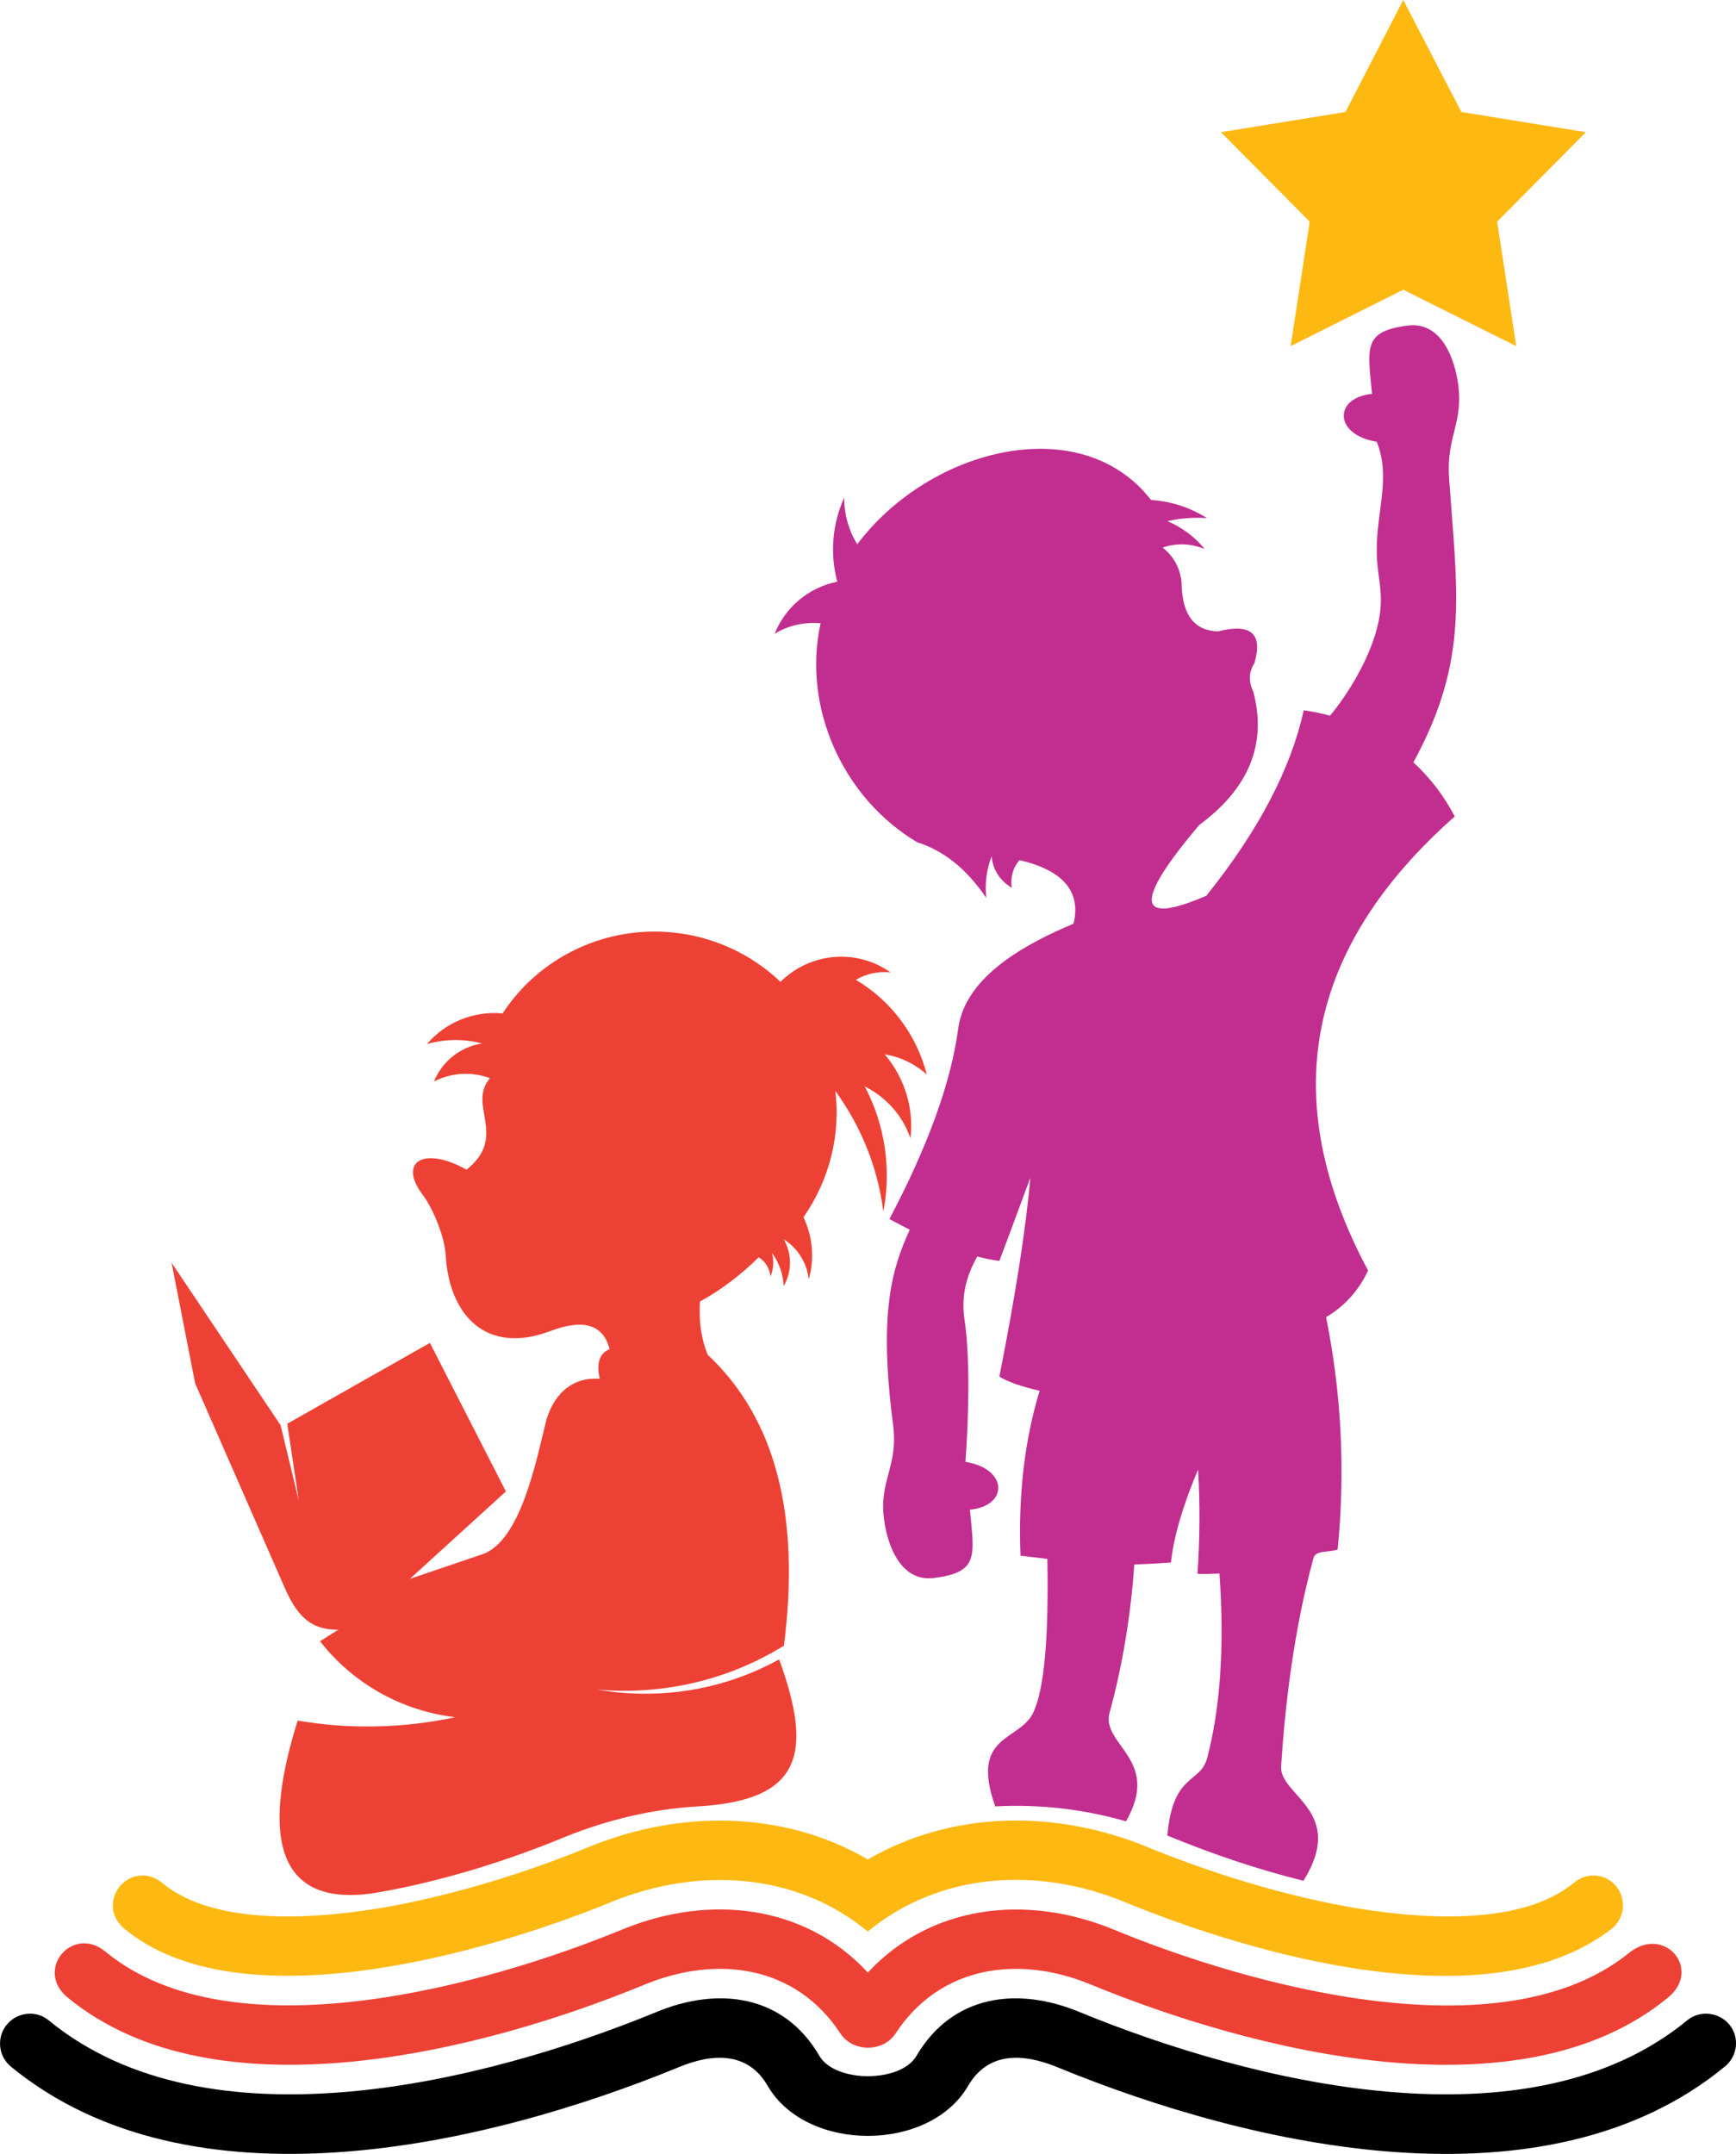
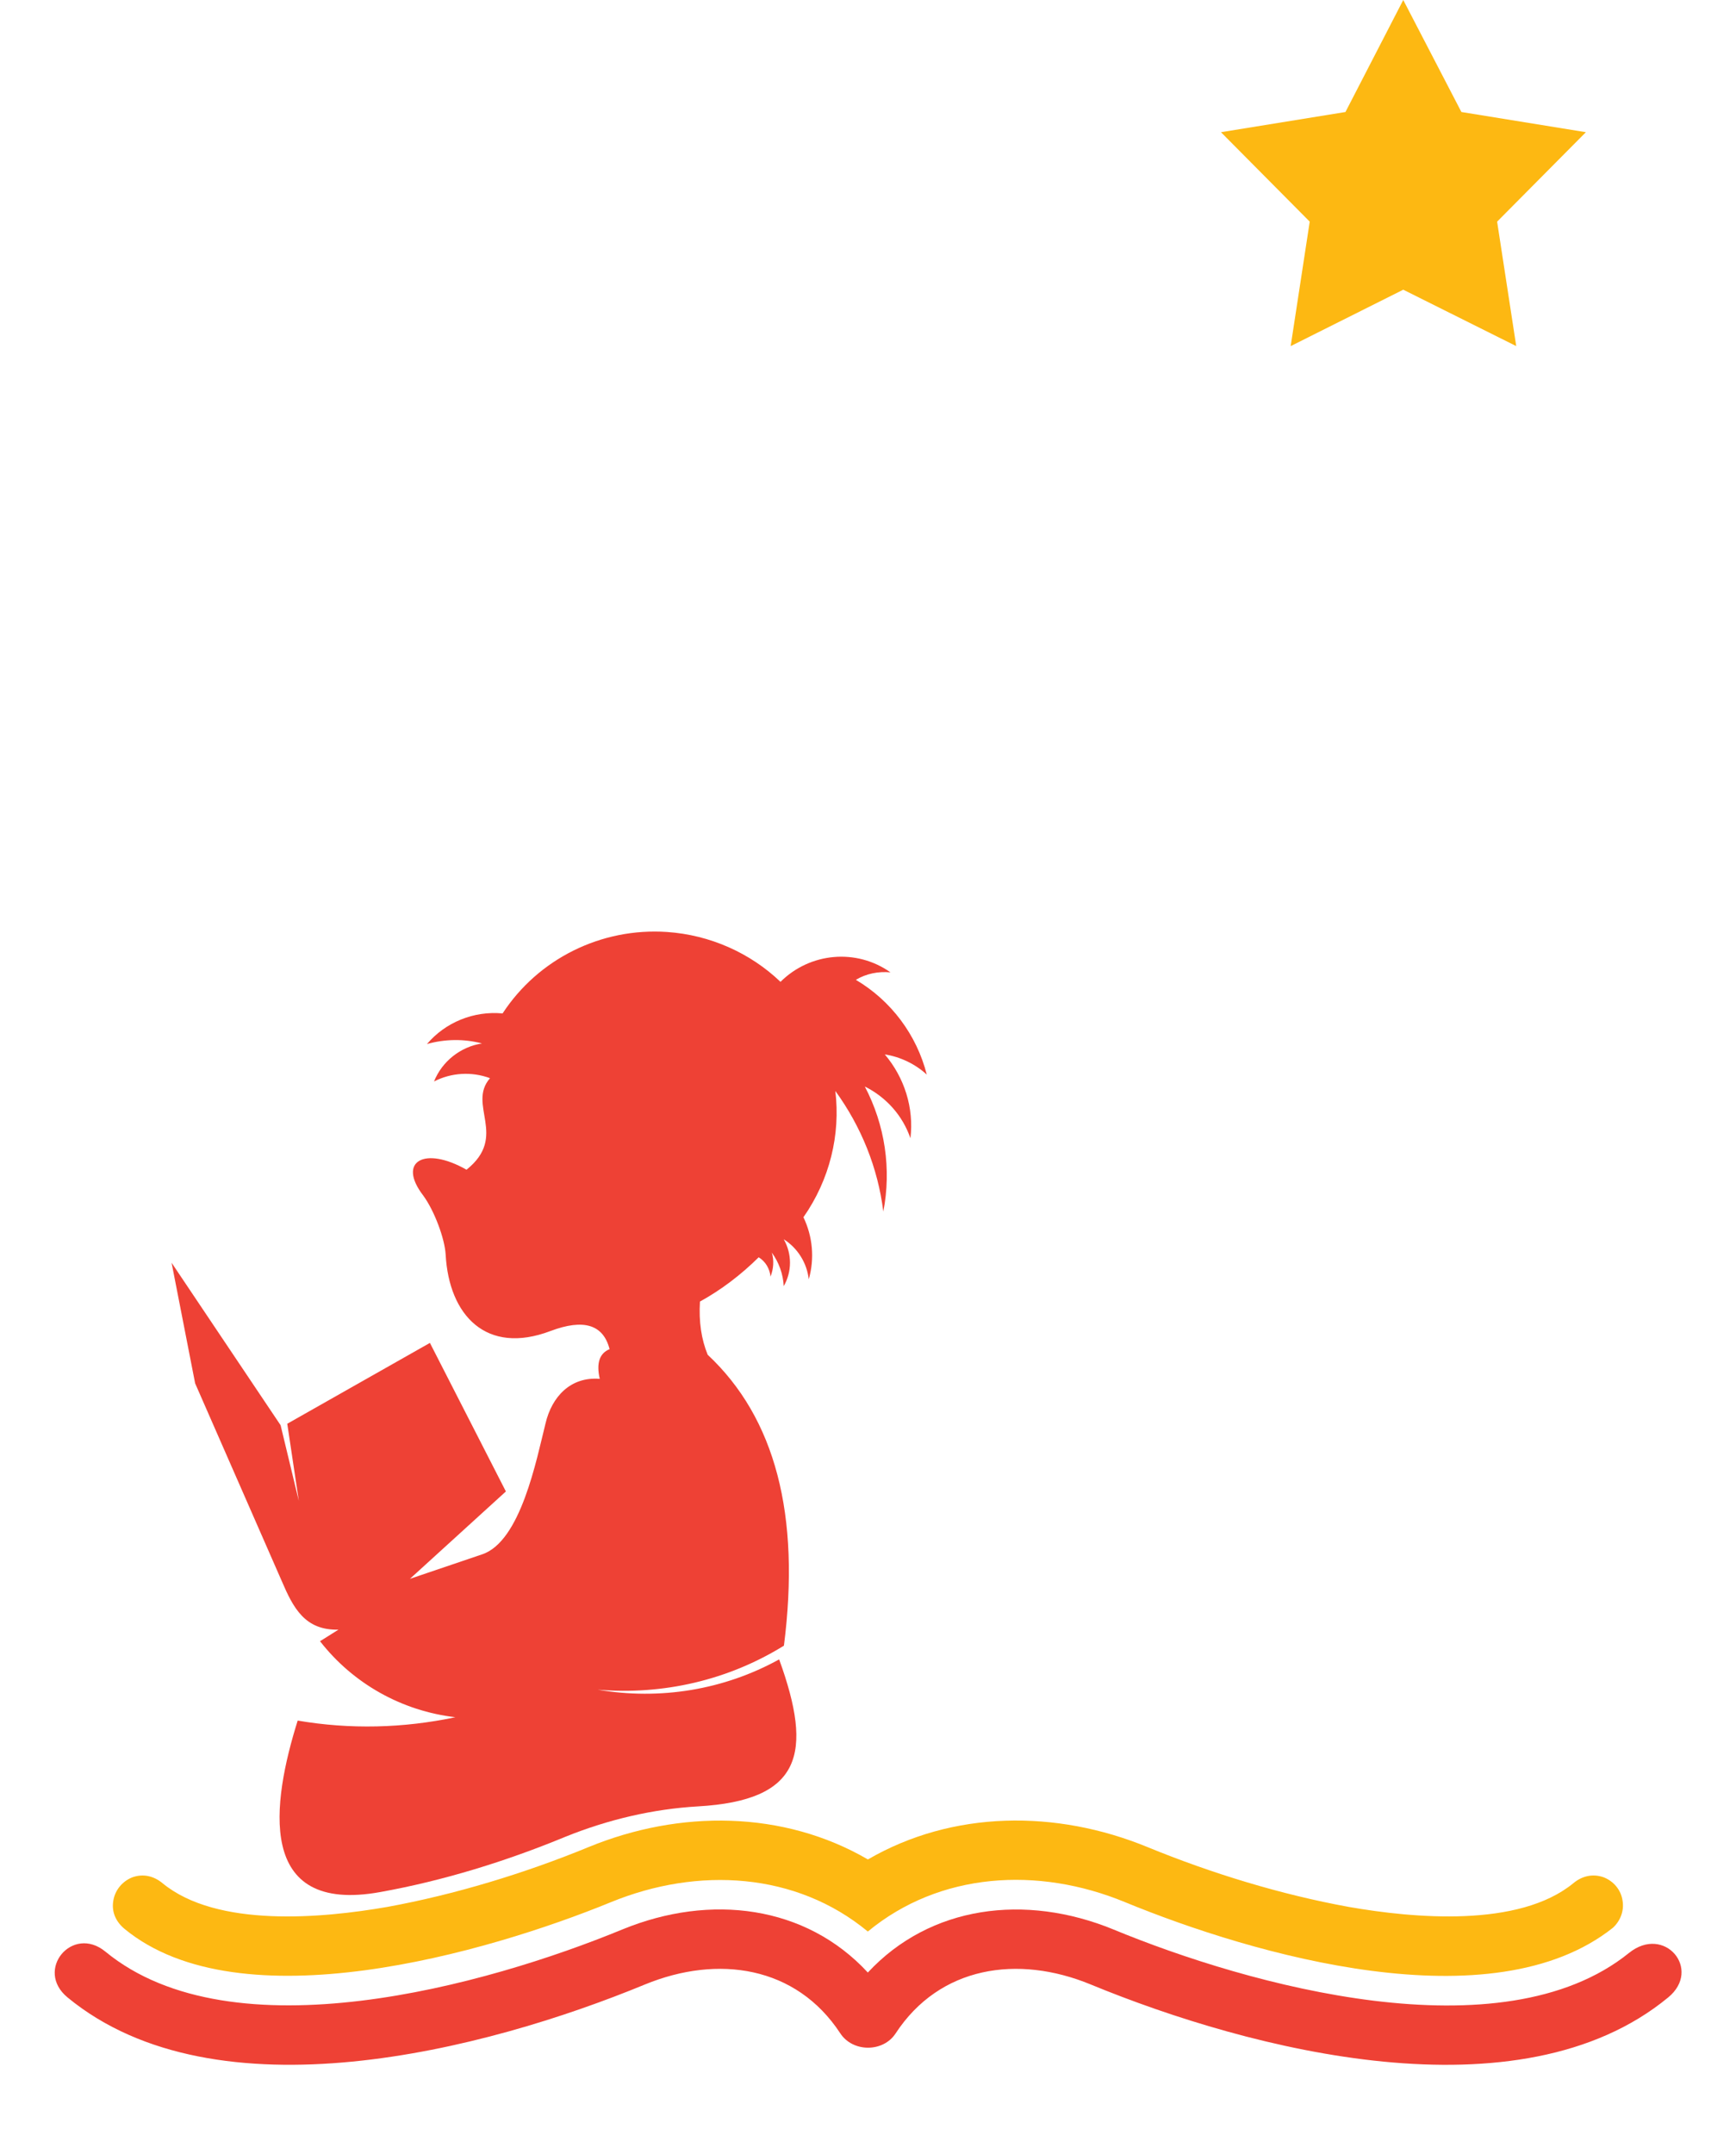
<svg xmlns="http://www.w3.org/2000/svg" version="1.1" id="Calque_1" x="0px" y="0px" width="25.799px" height="32px" viewBox="0 0 25.799 32" enable-background="new 0 0 25.799 32" xml:space="preserve">
  <g>
    <g>
-       <path fill-rule="evenodd" clip-rule="evenodd" d="M0.158,30.7c2.671,2.194,7.036,1.2,9.937,0.008    c0.491-0.202,1.019-0.233,1.315,0.283c0.576,0.988,2.399,0.988,2.976,0c0.301-0.517,0.822-0.485,1.319-0.283    c2.896,1.192,7.266,2.187,9.931-0.008c0.19-0.156,0.218-0.438,0.063-0.623c-0.155-0.185-0.435-0.216-0.624-0.063    c-2.364,1.948-6.482,0.925-9.032-0.122c-0.917-0.381-1.887-0.261-2.423,0.651c-0.234,0.403-1.208,0.403-1.443,0    c-0.531-0.912-1.505-1.032-2.422-0.651c-2.551,1.047-6.664,2.07-9.033,0.122c-0.186-0.153-0.465-0.122-0.619,0.063    C-0.054,30.263-0.027,30.544,0.158,30.7L0.158,30.7z" />
      <path fill-rule="evenodd" clip-rule="evenodd" fill="#EE4135" d="M1.005,29.676c2.21,1.819,6.207,0.786,8.581-0.194    c1.085-0.445,2.245-0.273,2.9,0.724c0.186,0.287,0.638,0.287,0.823,0.005c0.655-1.002,1.819-1.174,2.899-0.729    c2.378,0.98,6.372,2.014,8.582,0.194c0.509-0.416-0.054-1.086-0.581-0.662c-1.895,1.53-5.654,0.481-7.663-0.349    c-1.312-0.538-2.724-0.354-3.649,0.64c-0.921-0.997-2.337-1.178-3.648-0.64c-2.015,0.83-5.791,1.885-7.682,0.33    C1.075,28.59,0.509,29.27,1.005,29.676L1.005,29.676z" />
      <path fill-rule="evenodd" clip-rule="evenodd" fill="#FDB812" d="M1.851,28.657c1.722,1.416,5.389,0.356,7.23-0.398    c1.293-0.529,2.75-0.445,3.816,0.437c1.067-0.882,2.528-0.971,3.821-0.437c1.908,0.785,5.455,1.811,7.253,0.38    c0.11-0.102,0.168-0.252,0.142-0.402c-0.022-0.158-0.133-0.291-0.284-0.348c-0.158-0.055-0.318-0.019-0.446,0.088    c-0.811,0.666-2.378,0.521-3.334,0.354c-1.01-0.183-2.046-0.5-2.994-0.889c-1.362-0.56-2.899-0.547-4.157,0.183    c-1.253-0.729-2.794-0.742-4.153-0.183c-0.947,0.389-1.988,0.706-2.993,0.889c-0.96,0.167-2.528,0.313-3.338-0.354    c-0.128-0.106-0.284-0.143-0.443-0.088c-0.15,0.057-0.261,0.189-0.287,0.348C1.655,28.404,1.722,28.55,1.851,28.657L1.851,28.657z    " />
      <path fill="#EE4135" d="M6.623,18.64c0.049,0.9,0.603,1.497,1.559,1.134c0.492-0.185,0.784-0.096,0.877,0.27    c-0.15,0.061-0.199,0.208-0.146,0.441C8.479,20.45,8.2,20.751,8.107,21.148c-0.134,0.533-0.368,1.756-0.944,1.945l-1.071,0.363    l1.426-1.298l-1.129-2.207l-2.12,1.201l0.172,1.147L4.17,21.174L2.55,18.76l0.35,1.792l1.288,2.939    c0.169,0.394,0.342,0.733,0.842,0.72l-0.274,0.172c0.491,0.631,1.218,1.037,2.011,1.129c-0.771,0.164-1.567,0.183-2.343,0.05    c-0.381,1.213-0.633,2.886,1.23,2.547c0.935-0.168,1.874-0.459,2.751-0.822c0.633-0.255,1.297-0.411,1.965-0.45    c1.541-0.088,1.718-0.781,1.209-2.184c-0.823,0.454-1.771,0.608-2.697,0.45c0.97,0.083,1.94-0.141,2.768-0.654    c0.248-1.942-0.128-3.381-1.133-4.322c-0.094-0.229-0.133-0.49-0.115-0.79c0.314-0.173,0.606-0.394,0.873-0.658    c0.101,0.062,0.163,0.168,0.176,0.287c0.045-0.115,0.054-0.243,0.019-0.357c0.105,0.146,0.168,0.317,0.177,0.499    c0.124-0.216,0.124-0.481,0-0.697c0.208,0.132,0.345,0.353,0.372,0.595c0.089-0.309,0.058-0.636-0.079-0.922    c0.389-0.556,0.553-1.223,0.474-1.876c0.385,0.53,0.633,1.144,0.713,1.792c0.123-0.63,0.025-1.289-0.275-1.858    c0.319,0.159,0.563,0.433,0.678,0.769c0.054-0.451-0.089-0.901-0.381-1.246c0.23,0.036,0.451,0.141,0.624,0.3    c-0.15-0.591-0.531-1.099-1.054-1.408c0.155-0.093,0.337-0.128,0.514-0.111c-0.505-0.358-1.195-0.296-1.634,0.141    c-0.447-0.428-1.045-0.697-1.687-0.741C8.935,13.78,8,14.244,7.469,15.056c-0.429-0.04-0.85,0.132-1.124,0.455    c0.266-0.075,0.549-0.08,0.818-0.009c-0.318,0.049-0.593,0.265-0.713,0.565c0.257-0.132,0.559-0.15,0.832-0.049    c-0.345,0.397,0.275,0.861-0.349,1.36c-0.62-0.353-1.036-0.128-0.643,0.384C6.455,17.987,6.61,18.402,6.623,18.64L6.623,18.64z" />
-       <path fill="#C22E8F" d="M21.005,11.326c0.832-1.528,0.651-2.508,0.531-4.211c-0.049-0.64,0.226-0.834,0.128-1.448    c-0.074-0.454-0.301-0.887-0.743-0.83c-0.664,0.084-0.598,0.322-0.531,1.015c-0.567,0.053-0.576,0.605,0.07,0.711    c0.213,0.53-0.004,1.024,0,1.625c0,0.437,0.151,0.671-0.022,1.236c-0.137,0.45-0.429,0.918-0.673,1.209    c-0.128-0.036-0.257-0.062-0.39-0.08c-0.194,0.878-0.678,1.797-1.447,2.754c-1.045,0.451-1.081,0.102-0.106-1.05    c0.743-0.548,1.01-1.21,0.802-1.986c-0.071-0.146-0.067-0.283,0.018-0.419c0.128-0.437-0.049-0.596-0.54-0.472    c-0.346-0.009-0.522-0.234-0.541-0.671c0-0.225-0.105-0.437-0.283-0.574c0.204-0.07,0.425-0.062,0.625,0.022    c-0.146-0.181-0.337-0.322-0.554-0.415c0.195-0.044,0.39-0.058,0.589-0.044c-0.252-0.159-0.536-0.252-0.832-0.27    c-1.032-1.333-3.277-0.786-4.366,0.658c-0.129-0.208-0.194-0.446-0.194-0.693c-0.178,0.393-0.214,0.834-0.103,1.249    c-0.421,0.084-0.771,0.375-0.93,0.773c0.203-0.124,0.443-0.177,0.682-0.155c-0.274,1.254,0.332,2.596,1.435,3.253    c0.395,0.124,0.735,0.397,1.027,0.826c-0.022-0.212,0.004-0.424,0.08-0.618c0.013,0.194,0.128,0.371,0.301,0.468    c-0.026-0.146,0.014-0.3,0.115-0.41c0.646,0.15,0.916,0.468,0.801,0.944c-0.686,0.287-1.606,0.773-1.713,1.553    c-0.106,0.804-0.451,1.749-1.023,2.835c0.098,0.053,0.199,0.105,0.302,0.159c-0.262,0.569-0.465,1.232-0.248,2.895    c0.084,0.637-0.226,0.835-0.128,1.448c0.07,0.455,0.296,0.889,0.739,0.83c0.664-0.084,0.598-0.321,0.531-1.014    c0.57-0.054,0.575-0.605-0.066-0.711c0.049-0.685,0.07-1.545-0.014-2.115c-0.049-0.327,0.014-0.626,0.19-0.936    c0.115,0.031,0.222,0.053,0.328,0.066c0.098-0.26,0.252-0.671,0.46-1.236c-0.066,0.76-0.221,1.744-0.46,2.954    c0.124,0.08,0.323,0.146,0.598,0.212c-0.226,0.74-0.319,1.562-0.284,2.449l0.399,0.048c0.021,1.175-0.045,1.934-0.209,2.282    c-0.203,0.433-0.947,0.318-0.566,1.395c0.651-0.035,1.311,0.039,1.944,0.222c0.531-0.923-0.377-1.135-0.244-1.616    c0.195-0.701,0.319-1.488,0.367-2.199c0.183-0.008,0.363-0.017,0.545-0.031c0.04-0.375,0.173-0.838,0.403-1.381    c0.031,0.516,0.026,1.033-0.009,1.55c0.11,0.005,0.221,0,0.327-0.005c0.075,1.077,0.014,1.991-0.182,2.738    c-0.105,0.396-0.509,0.211-0.593,1.156c0.013,0.003,0.031,0.013,0.044,0.017c0.638,0.261,1.302,0.487,1.979,0.654    c0.646-1.037-0.358-1.263-0.332-1.699c0.053-0.831,0.177-1.988,0.482-3.099c0.035-0.12,0.243-0.076,0.358-0.125    c0.115-1.151,0.058-2.317-0.172-3.451c0.274-0.159,0.491-0.402,0.624-0.693c-1.359-2.538-0.93-4.785,1.288-6.745    C21.461,11.825,21.253,11.555,21.005,11.326L21.005,11.326z" />
    </g>
    <polygon fill-rule="evenodd" clip-rule="evenodd" fill="#FDB812" points="20.854,0 21.718,1.664 23.568,1.964 22.249,3.293    22.533,5.142 20.854,4.304 19.181,5.142 19.464,3.293 18.145,1.964 19.995,1.664  " />
  </g>
</svg>